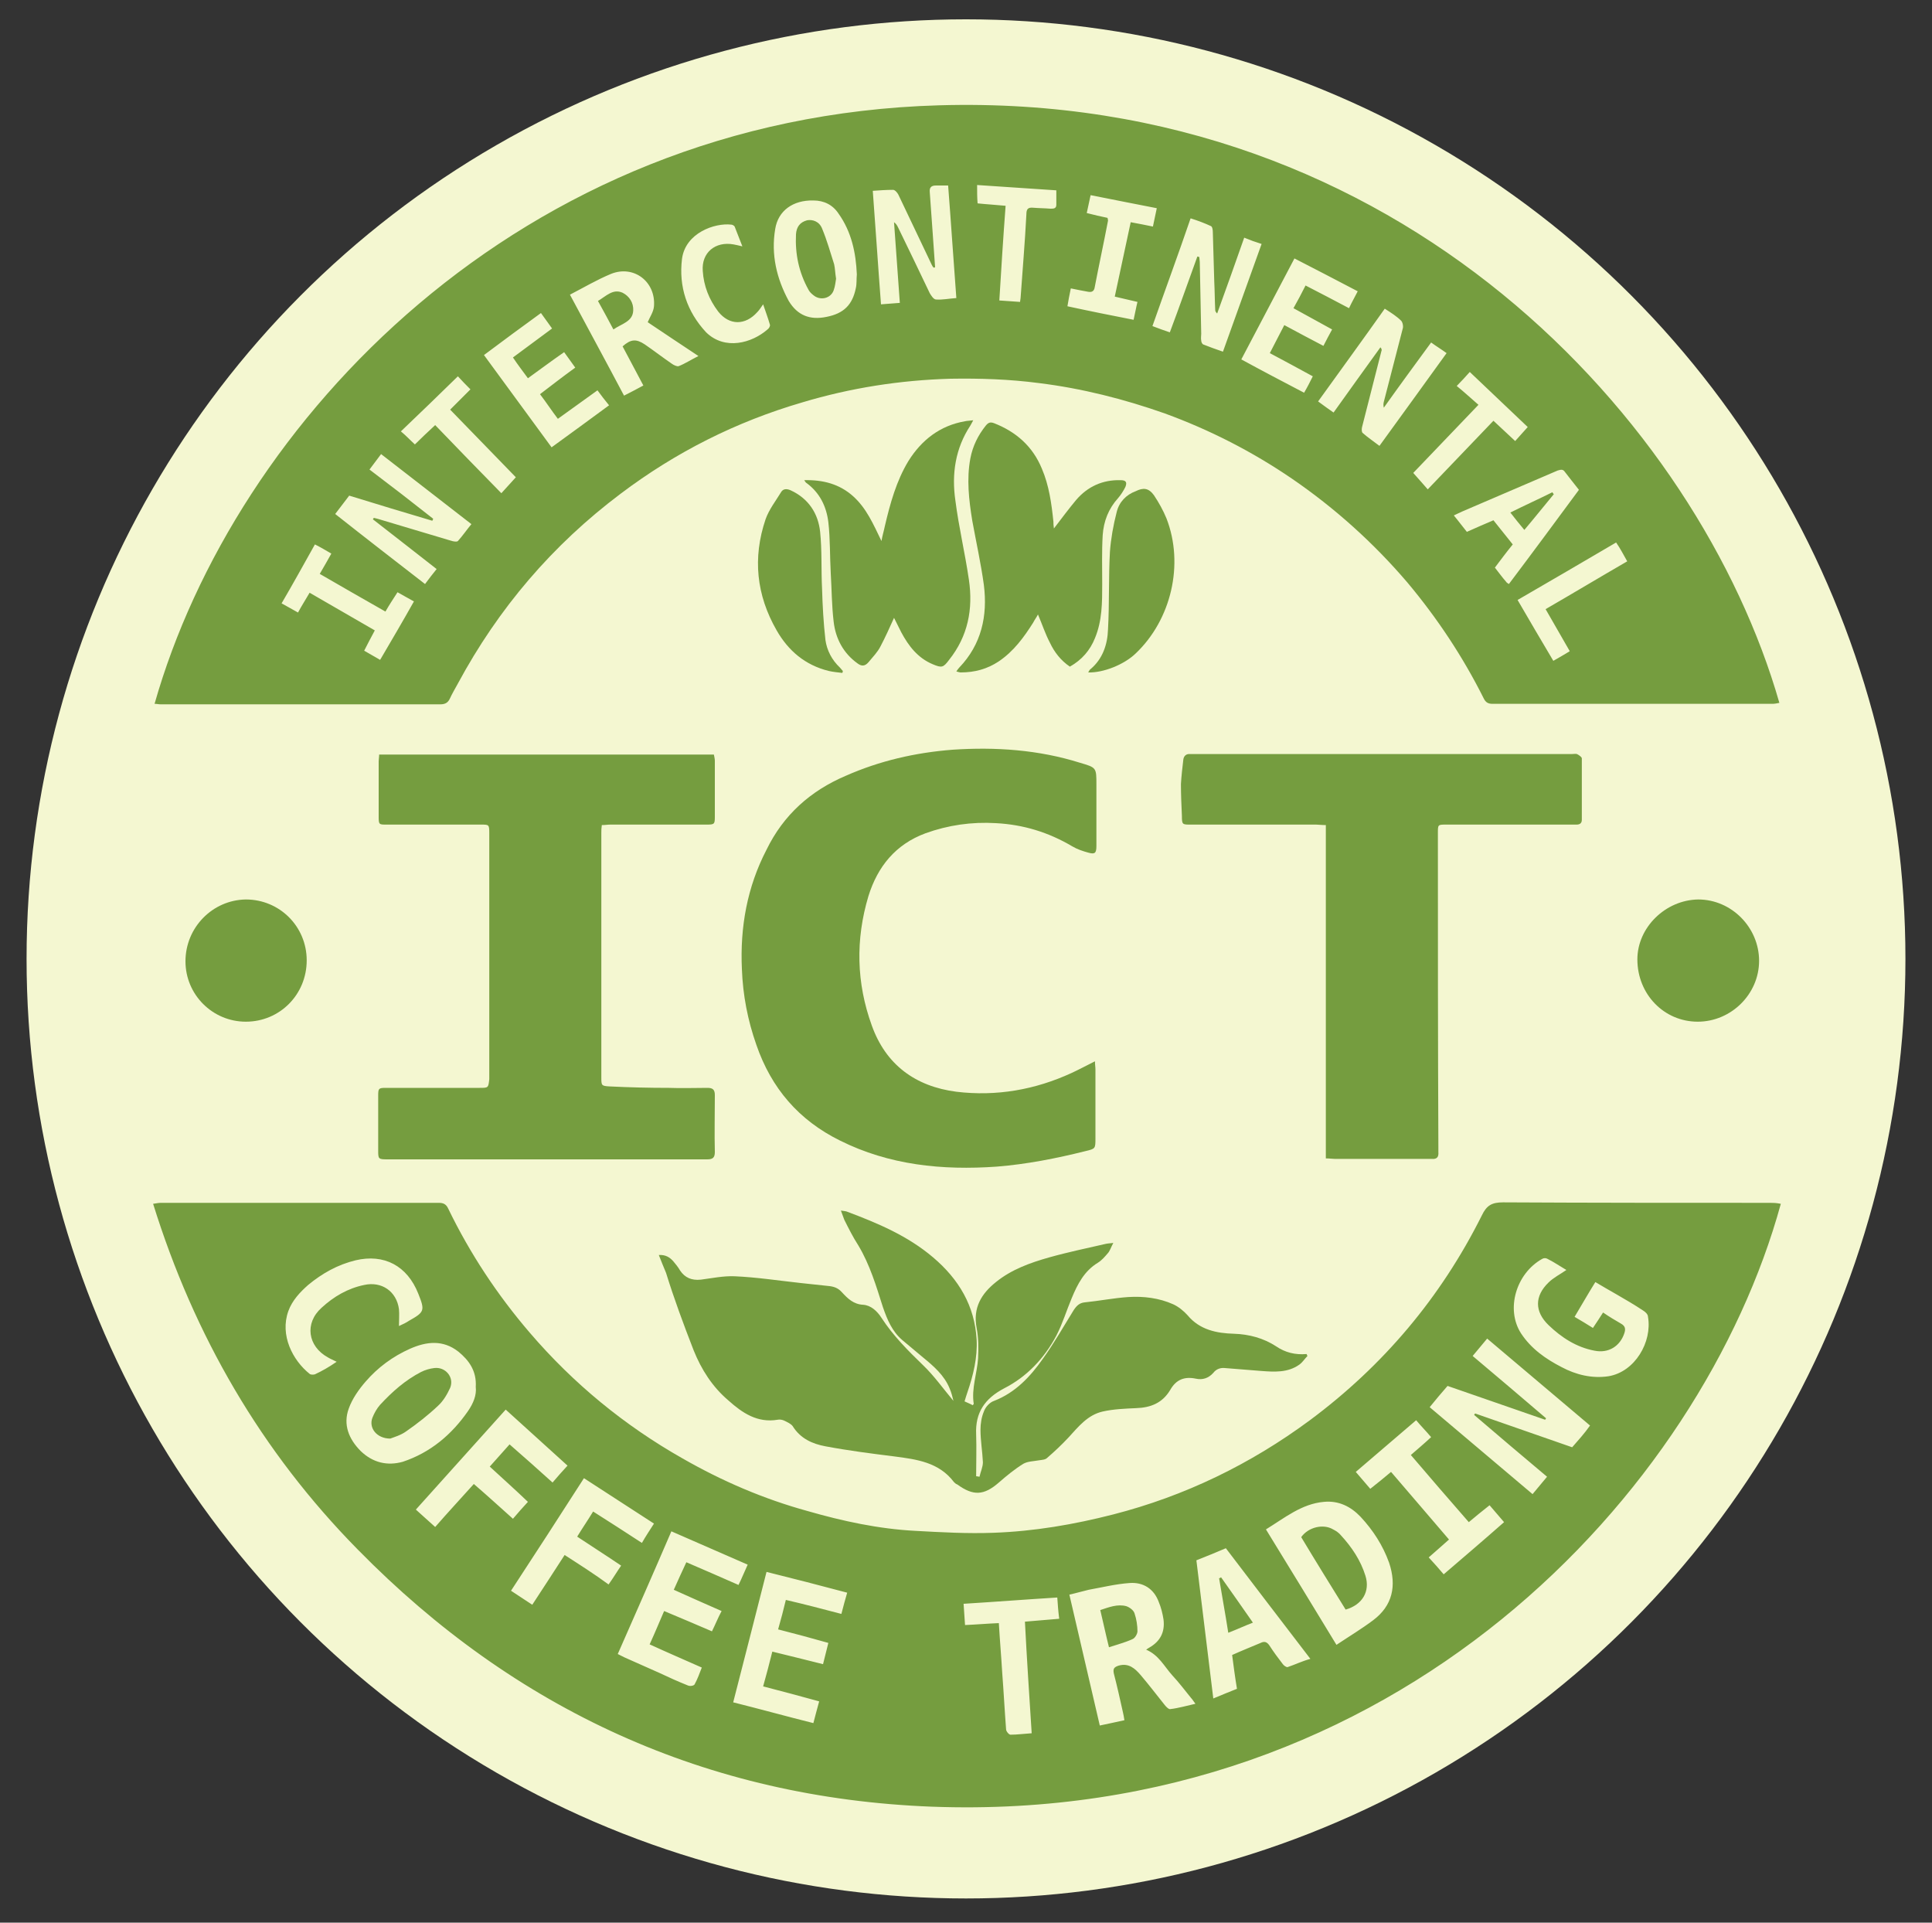
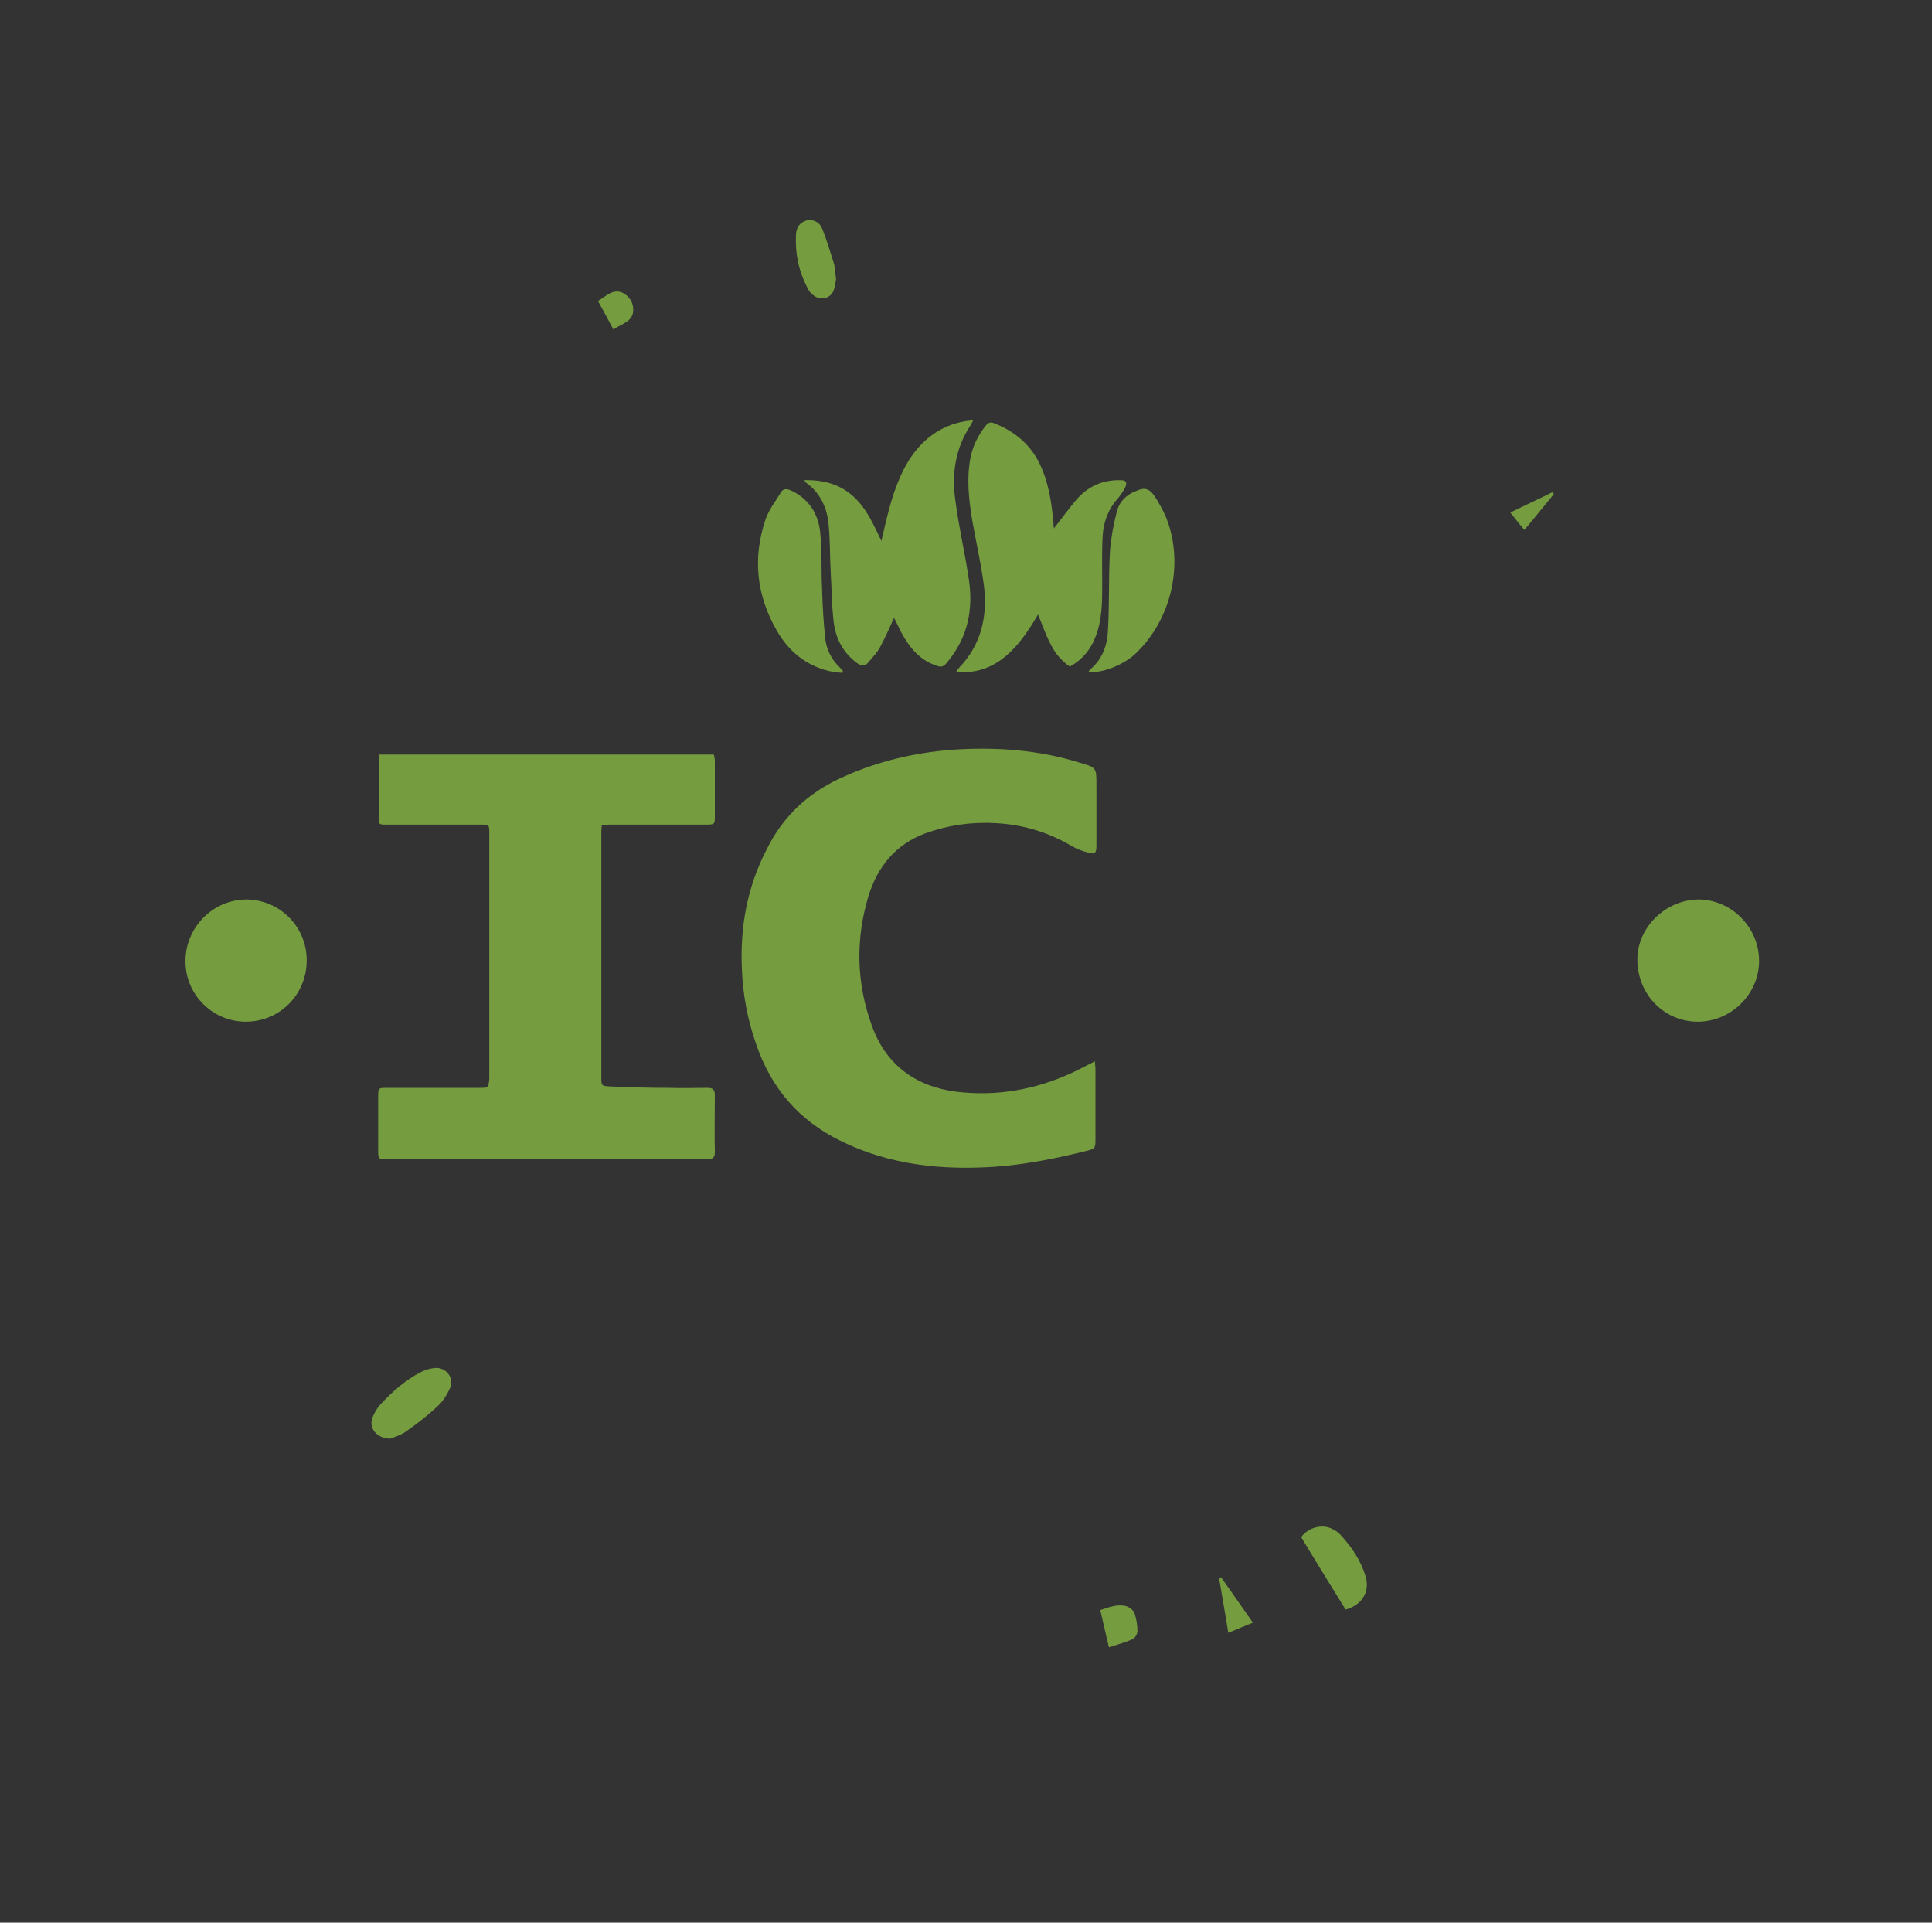
<svg xmlns="http://www.w3.org/2000/svg" version="1.1" id="Layer_1" x="0px" y="0px" viewBox="0 0 400 398" style="enable-background:new 0 0 400 398;" xml:space="preserve">
  <rect x="0" y="0" width="400" height="398" fill="#333333" stroke="none" />
  <style type="text/css">
	.st0{fill:#F4F7D1;}
	.st1{fill:#759D3F;}
</style>
  <g>
-     <circle class="st0" cx="200" cy="198.5" r="194.5" />
    <g>
-       <path class="st1" d="M91.2,145.8c0.9,0,1.5-0.3,1.9-1.1c0.5-1.1,1.1-2.1,1.7-3.2c8.4-15.6,19.6-28.7,33.7-39.3    c11.4-8.6,23.9-14.9,37.6-18.9c10-3,20.2-4.6,30.7-4.9c6.1-0.1,12.2,0.1,18.3,0.9c8.9,1.1,17.6,3.3,26.1,6.3    c9.3,3.4,18.1,7.9,26.3,13.5c8.9,6.1,16.9,13.3,23.9,21.5c6.2,7.4,11.5,15.4,15.8,24c0.4,0.8,0.9,1.1,1.8,1.1c19.3,0,38.6,0,58,0    c0.4,0,0.9-0.1,1.4-0.2C351.8,87.6,290.1,19,194.4,21.8C107.3,24.3,48.5,87.6,32,145.7c0.5,0,0.8,0.1,1.2,0.1    C52.5,145.8,71.9,145.8,91.2,145.8z M336.9,116.2c-5.7,3.3-11.2,6.6-16.9,9.9c1.7,2.9,3.3,5.8,5,8.7c-1.1,0.7-2.2,1.3-3.4,2    c-2.5-4.2-4.9-8.3-7.4-12.6c6.9-4,13.6-7.9,20.4-11.9C335.5,113.6,336.1,114.8,336.9,116.2z M324,97.7c0.9,1.2,1.9,2.4,2.9,3.7    c-4.8,6.5-9.6,13-14.5,19.5c-0.3-0.2-0.5-0.3-0.6-0.5c-0.8-0.9-1.5-1.9-2.3-2.9c1.2-1.6,2.4-3.2,3.7-4.8c-1.4-1.7-2.6-3.3-4-5    c-1.9,0.8-3.7,1.6-5.5,2.4c-0.9-1.1-1.7-2.2-2.7-3.4c0.7-0.3,1.2-0.6,1.7-0.8c6.6-2.8,13.2-5.7,19.8-8.5    C323.2,97.2,323.6,97.1,324,97.7z M304.3,77c4,3.8,7.9,7.5,12,11.4c-0.9,1-1.7,1.9-2.6,2.9c-1.5-1.4-2.9-2.7-4.5-4.2    c-4.6,4.8-9.1,9.5-13.6,14.2c-1-1.1-1.9-2.2-3-3.4c4.3-4.5,8.8-9.2,13.5-14.1c-1.5-1.3-2.9-2.6-4.5-3.9    C302.6,78.9,303.4,78,304.3,77z M290.1,66.4c0.3,0.3,0.5,1.2,0.3,1.7c-1.3,5-2.6,10.1-3.9,15.1c-0.1,0.4-0.1,0.7,0,1.2    c3.2-4.5,6.5-9,9.8-13.5c1.1,0.8,2.1,1.4,3.2,2.2c-4.6,6.4-9.2,12.7-13.9,19.2c-1.3-1-2.5-1.8-3.5-2.7c-0.2-0.2-0.2-0.8-0.1-1.2    c1.3-5.2,2.7-10.5,4-15.7c0.1-0.2,0.1-0.5-0.2-0.8c-3.2,4.4-6.4,8.9-9.7,13.5c-1-0.7-2-1.4-3.2-2.3c4.6-6.4,9.2-12.7,13.8-19.2    C288.1,64.8,289.2,65.5,290.1,66.4z M281.1,60.3c-0.6,1.2-1.2,2.2-1.8,3.5c-3-1.6-5.9-3.1-9-4.7c-0.8,1.6-1.6,3.1-2.5,4.7    c2.7,1.5,5.3,2.9,8,4.4c-0.6,1.1-1.2,2.2-1.8,3.4c-2.7-1.4-5.3-2.8-8.1-4.3c-1,1.9-1.9,3.7-3,5.8c3,1.6,5.8,3.1,8.9,4.8    c-0.6,1.2-1.1,2.2-1.8,3.4c-4.4-2.3-8.6-4.5-13-6.9c3.7-7,7.3-13.9,11-20.9C272.5,55.8,276.7,58,281.1,60.3z M250.7,46.8    c0.3,0.1,0.4,0.8,0.4,1.2c0.1,3.4,0.2,6.9,0.3,10.3c0.1,2,0.1,3.9,0.2,5.9c0,0.2,0.1,0.4,0.4,0.7c1.9-5.2,3.7-10.3,5.6-15.7    c1.2,0.5,2.3,0.9,3.6,1.3c-2.7,7.5-5.3,14.8-8,22.3c-1.5-0.5-2.8-1-4.1-1.5c-0.2-0.1-0.4-0.5-0.4-0.8c-0.1-0.5,0-1,0-1.4    c-0.1-5-0.2-9.9-0.3-14.9c0-0.3-0.1-0.7-0.1-1c-0.1,0-0.3-0.1-0.4-0.1c-1.9,5.2-3.7,10.4-5.7,15.7c-1.2-0.4-2.3-0.8-3.6-1.3    c2.6-7.4,5.3-14.7,7.9-22.3C248.1,45.7,249.4,46.2,250.7,46.8z M221.7,59.7c1.4,0.3,2.5,0.5,3.6,0.7c0.6,0.1,1.1,0,1.3-0.7    c0.9-4.7,1.9-9.3,2.8-14c0-0.1,0-0.3-0.1-0.6c-1.4-0.3-2.8-0.6-4.3-1c0.3-1.3,0.5-2.4,0.8-3.7c4.6,0.9,9,1.8,13.7,2.7    c-0.3,1.3-0.5,2.5-0.8,3.8c-1.5-0.3-2.9-0.6-4.6-0.9c-1.1,5.1-2.2,10.2-3.3,15.4c1.6,0.4,3.1,0.7,4.7,1.1    c-0.3,1.2-0.5,2.4-0.8,3.7c-4.6-0.9-9.1-1.8-13.7-2.8C221.2,62.2,221.4,61.1,221.7,59.7z M202.3,38.3c5.5,0.4,10.9,0.7,16.4,1.1    c0,1.1,0,2.1,0,3c0,0.8-0.6,0.8-1.2,0.8c-1.2-0.1-2.4-0.1-3.6-0.2c-1.1-0.1-1.4,0.3-1.4,1.4c-0.3,5.8-0.8,11.6-1.2,17.3    c0,0.2-0.1,0.5-0.1,0.8c-1.4-0.1-2.8-0.2-4.3-0.3c0.4-6.6,0.8-13,1.3-19.6c-2-0.2-3.9-0.3-5.8-0.5    C202.3,40.9,202.3,39.7,202.3,38.3z M184.9,39.3c0.4,0,0.9,0.6,1.1,1c2.3,4.8,4.6,9.7,6.9,14.5c0.1,0.2,0.2,0.4,0.4,0.6    c0.1,0,0.2,0,0.3-0.1c-0.2-2.4-0.3-4.7-0.5-7.1c-0.2-2.8-0.4-5.6-0.6-8.4c-0.1-1,0.3-1.4,1.3-1.4c0.8,0,1.5,0,2.5,0    c0.6,7.7,1.1,15.4,1.7,23.3c-1.5,0.1-2.9,0.4-4.2,0.3c-0.5,0-1-0.8-1.3-1.3c-2.2-4.6-4.4-9.2-6.6-13.7c-0.2-0.4-0.4-0.7-0.8-1    c0.4,5.5,0.8,11,1.2,16.7c-1.3,0.1-2.5,0.2-3.9,0.3c-0.6-7.8-1.1-15.6-1.7-23.5C182.1,39.4,183.5,39.3,184.9,39.3z M160.5,47.4    c0.6-3.8,3.7-6,7.9-5.9c2.2,0,4,0.9,5.2,2.7c2.7,3.8,3.6,8.1,3.8,12.6c-0.1,1,0,1.9-0.2,2.8c-0.7,3.5-2.5,5.3-6.1,6    c-3.4,0.7-6-0.3-7.8-3.3C160.8,57.7,159.6,52.7,160.5,47.4z M141.2,53.6c0.7-5.4,6.8-7.5,10.2-7.1c0.2,0,0.6,0.2,0.7,0.4    c0.5,1.3,1,2.6,1.6,4.1c-0.8-0.2-1.3-0.3-1.8-0.4c-3.8-0.7-6.7,1.7-6.4,5.5c0.2,3.1,1.3,5.9,3.2,8.4c2.3,2.9,5.6,2.9,8.1,0.1    c0.4-0.4,0.7-0.9,1.2-1.6c0.5,1.5,1,2.8,1.4,4.2c0.1,0.3-0.2,0.8-0.5,1c-3.2,2.8-8.8,4.4-12.7,0.6    C142.2,64.5,140.5,59.3,141.2,53.6z M126.5,56.7c4.7-1.9,9.3,1.6,8.9,6.7c-0.1,1.2-0.9,2.3-1.3,3.3c3.3,2.2,6.7,4.5,10.5,7    c-1.6,0.8-2.8,1.6-4.1,2.1c-0.3,0.1-1-0.2-1.4-0.5c-1.9-1.3-3.7-2.7-5.6-4c-1.8-1.2-2.9-1.1-4.6,0.4c1.4,2.6,2.8,5.3,4.3,8.1    c-1.3,0.7-2.6,1.4-4,2.1c-3.7-7-7.4-13.8-11.2-20.9C120.9,59.5,123.6,57.9,126.5,56.7z M112,64.8c0.8,1.1,1.5,2.1,2.3,3.2    c-2.7,2-5.4,4-8.1,6c1,1.5,2,2.8,3.1,4.3c2.5-1.8,4.9-3.6,7.5-5.4c0.8,1.1,1.5,2.1,2.3,3.2c-2.5,1.8-4.8,3.6-7.3,5.5    c1.3,1.7,2.4,3.4,3.7,5.1c2.8-2,5.4-3.9,8.2-5.9c0.8,1.1,1.5,2,2.4,3.1c-3.9,2.9-7.8,5.7-11.9,8.7c-4.7-6.4-9.3-12.7-14-19.1    C104.2,70.5,108,67.7,112,64.8z M94.8,77.9c0.9,1,1.8,1.9,2.6,2.7c-1.3,1.3-2.6,2.6-4.2,4.2c4.7,4.8,9.2,9.5,13.6,14    c-1,1.1-1.9,2.1-3,3.3c-4.6-4.7-9.1-9.3-13.7-14.1c-1.5,1.4-2.9,2.7-4.2,4c-1-0.9-1.8-1.8-2.9-2.7C87,85.5,90.9,81.7,94.8,77.9z     M72.3,102.6c5.8,1.8,11.5,3.5,17.2,5.2c0.1-0.1,0.1-0.3,0.2-0.4c-4.3-3.4-8.7-6.8-13.2-10.2c0.8-1.1,1.6-2.1,2.4-3.2    c6.2,4.8,12.4,9.6,18.7,14.5c-1,1.2-1.8,2.4-2.8,3.5c-0.2,0.2-0.8,0.1-1.2,0c-5.1-1.5-10.3-3.1-15.4-4.6c-0.3-0.1-0.5-0.1-0.8-0.2    c-0.1,0.1-0.1,0.2-0.2,0.3c4.4,3.4,8.7,6.8,13.2,10.3c-0.8,1-1.6,2-2.4,3.1c-6.2-4.8-12.4-9.6-18.6-14.5    C70.4,105.1,71.3,103.9,72.3,102.6z M65.2,112.7c1.2,0.6,2.2,1.2,3.4,1.9c-0.8,1.4-1.5,2.7-2.4,4.2c4.5,2.6,9,5.2,13.6,7.8    c0.8-1.4,1.6-2.6,2.5-4c1.1,0.6,2.1,1.2,3.4,1.9c-2.3,4.1-4.6,8-7,12.1c-1.1-0.6-2.2-1.3-3.3-1.9c0.7-1.4,1.4-2.7,2.2-4.2    c-4.5-2.6-9-5.2-13.5-7.8c-0.8,1.4-1.6,2.6-2.4,4.1c-1.1-0.6-2.1-1.2-3.4-1.9C60.7,120.8,62.9,116.8,65.2,112.7z" />
-       <path class="st1" d="M366.5,249c-18.4,0-36.9,0-55.3-0.1c-2.3,0-3.4,0.6-4.4,2.7c-8.5,17-20.4,31.1-35.6,42.4    c-12.3,9.1-25.9,15.7-40.7,19.5c-8.2,2.1-16.4,3.5-24.8,3.8c-5.4,0.2-10.8-0.1-16.2-0.4c-7.6-0.4-15-2-22.3-4.1    c-9.1-2.5-17.7-6.2-25.9-10.9c-12-6.8-22.6-15.5-31.6-26c-6.7-7.8-12.4-16.4-16.9-25.7c-0.4-0.9-1-1.2-1.9-1.2    c-19.2,0-38.4,0-57.6,0c-0.5,0-0.9,0.1-1.6,0.2c8.5,27.3,22.4,51.3,42.4,71.6c32.6,33.2,72.3,51.4,118.8,53.2    c96.5,3.6,159.5-65.4,175.8-124.8C367.7,249,367.1,249,366.5,249z M65.2,284.5c-0.3,0.1-0.9,0.1-1.1-0.1c-3.5-2.8-6.2-8-4.4-13    c0.8-2.2,2.4-3.9,4.1-5.4c2.9-2.4,6.1-4.2,9.8-5.1c5.9-1.4,10.7,1.1,13,6.9c1.4,3.5,1.3,3.8-1.9,5.6c-0.6,0.4-1.2,0.7-2.1,1.1    c0-1.3,0.1-2.4,0-3.5c-0.5-3.7-3.6-5.8-7.2-5c-3.4,0.7-6.3,2.4-8.8,4.7c-3.6,3.2-2.9,8,1.3,10.3c0.5,0.3,1,0.5,1.8,0.9    C68.1,283,66.7,283.8,65.2,284.5z M74.7,300.4c-2.5-2.5-3.7-5.5-2.5-8.8c0.7-2,2.1-4,3.5-5.6c2.5-2.9,5.6-5.2,9.2-6.8    c3.4-1.5,6.8-1.9,10,0.6c2.2,1.8,3.8,4,3.6,7.3c0.2,1.7-0.5,3.4-1.6,5c-3.4,4.9-7.8,8.6-13.5,10.5    C80.2,303.5,77.2,302.8,74.7,300.4z M90.1,316.1c-1.3-1.2-2.6-2.3-4-3.6c6.2-6.9,12.3-13.7,18.6-20.7c4.3,3.9,8.5,7.7,12.8,11.6    c-1.1,1.2-2.1,2.3-3.1,3.5c-3-2.7-5.9-5.3-8.9-7.9c-1.4,1.6-2.7,3-4.1,4.6c2.7,2.5,5.3,4.8,7.9,7.3c-1.1,1.2-2,2.2-3.1,3.5    c-2.7-2.4-5.3-4.8-8.1-7.2C95.5,310.1,92.8,313,90.1,316.1z M116.9,321.9c-2.2,3.4-4.4,6.8-6.7,10.3c-1.5-1-2.9-1.9-4.4-2.9    c5.1-7.8,10.1-15.5,15.1-23.3c4.9,3.2,9.6,6.2,14.5,9.4c-0.9,1.4-1.7,2.6-2.5,4c-3.4-2.2-6.6-4.3-10.1-6.5    c-1.1,1.8-2.2,3.4-3.3,5.2c3,2,6,3.9,9.1,6c-0.9,1.3-1.6,2.5-2.6,3.9C123,325.8,120,323.9,116.9,321.9z M147.4,337.7    c-3.3-1.4-6.5-2.8-9.9-4.2c-1,2.3-1.9,4.5-3,6.9c3.7,1.7,7.2,3.2,10.8,4.8c-0.5,1.3-0.9,2.4-1.5,3.5c-0.2,0.3-1,0.4-1.4,0.2    c-2-0.8-4-1.7-5.9-2.6c-2.4-1.1-4.8-2.1-7.2-3.2c-0.4-0.2-0.8-0.4-1.4-0.7c3.7-8.4,7.4-16.8,11.1-25.4c5.3,2.3,10.5,4.6,15.8,6.9    c-0.7,1.5-1.2,2.8-1.9,4.2c-3.6-1.6-7.1-3.1-10.8-4.7c-0.9,1.9-1.7,3.7-2.6,5.7c3.3,1.5,6.5,2.9,9.9,4.4    C148.6,335,148.1,336.3,147.4,337.7z M174.2,334.1c-3.8-1-7.6-2-11.5-2.9c-0.5,2.1-1,4-1.6,6.1c3.5,0.9,6.9,1.8,10.4,2.8    c-0.4,1.5-0.7,2.9-1.1,4.4c-3.5-0.9-6.9-1.7-10.5-2.6c-0.6,2.4-1.2,4.7-1.9,7.2c3.9,1,7.6,2,11.6,3.1c-0.4,1.5-0.8,2.9-1.2,4.5    c-5.6-1.4-11-2.9-16.6-4.3c2.3-9,4.6-17.9,6.9-27c5.6,1.4,11.1,2.8,16.7,4.3C175,331.1,174.6,332.5,174.2,334.1z M213.6,358.8    c-1.6,0.1-3,0.3-4.4,0.3c-0.3,0-0.9-0.7-0.9-1.1c-0.3-3.9-0.5-7.8-0.8-11.7c-0.2-3.4-0.5-6.8-0.7-10.3c-2.4,0.1-4.7,0.3-7,0.4    c-0.1-1.5-0.2-2.9-0.3-4.4c6.5-0.4,12.9-0.9,19.4-1.3c0.1,1.5,0.2,2.9,0.4,4.4c-2.4,0.2-4.7,0.4-7.1,0.6    C212.6,343.5,213.1,351,213.6,358.8z M242.3,353.8c-0.3,0.1-0.9-0.5-1.2-0.9c-1.6-2-3.2-4.1-4.9-6.1c-1.2-1.4-2.5-2.6-4.6-2    c-0.9,0.3-1.2,0.6-1,1.6c0.7,2.7,1.3,5.4,1.9,8.1c0.1,0.5,0.2,0.9,0.3,1.6c-1.7,0.4-3.3,0.7-5.1,1.1c-2.1-9.1-4.2-18-6.3-27.1    c1.4-0.3,2.7-0.7,4-1c2.8-0.5,5.6-1.2,8.5-1.4c2.8-0.2,5,1.2,6,3.9c0.5,1.2,0.8,2.4,1,3.7c0.3,2.6-0.7,4.5-3,5.8    c-0.2,0.1-0.3,0.2-0.6,0.4c2.6,1.1,3.7,3.4,5.4,5.3c1.4,1.5,2.6,3.1,3.9,4.7c0.3,0.3,0.5,0.7,0.9,1.2    C245.7,353.1,244,353.6,242.3,353.8z M266.6,345.1c-0.2,0.1-0.8-0.3-1-0.6c-1-1.3-1.9-2.5-2.8-3.9c-0.5-0.7-1-0.9-1.8-0.5    c-1.9,0.8-3.9,1.6-5.9,2.5c0.3,2.3,0.6,4.6,1,7c-1.5,0.6-3,1.2-4.9,2c-1.2-9.6-2.3-19-3.5-28.6c2-0.8,4-1.6,6.1-2.5    c5.8,7.6,11.5,15.1,17.5,22.9C269.5,343.9,268.1,344.6,266.6,345.1z M284.3,335.4c-2.4,1.8-4.9,3.3-7.6,5.1    c-4.9-8.1-9.7-15.9-14.6-23.9c3.9-2.4,7.4-5.3,12-5.7c3.1-0.3,5.6,1,7.6,3.1c2.6,2.8,4.6,5.9,5.9,9.5    C289.2,328.3,288.3,332.4,284.3,335.4z M298.9,325.9c-1-1.2-2-2.3-3.1-3.5c1.4-1.2,2.7-2.4,4.2-3.7c-4-4.7-7.9-9.2-12-14    c-1.4,1.2-2.8,2.3-4.3,3.5c-1-1.2-2-2.3-3-3.5c4.2-3.6,8.3-7.1,12.5-10.7c1,1.2,2,2.2,3.1,3.5c-1.4,1.3-2.7,2.4-4.2,3.7    c4,4.7,7.9,9.2,12,13.9c1.4-1.2,2.8-2.3,4.3-3.5c1,1.2,2,2.3,3,3.5C307.2,318.8,303.1,322.3,298.9,325.9z M325.5,299.6    c-6.7-2.3-13.4-4.7-20.1-7c-0.1,0.1-0.1,0.2-0.2,0.3c5,4.3,10,8.5,15.1,12.8c-1,1.2-1.9,2.3-3,3.6c-7.1-6-14.1-11.9-21.3-18    c1.2-1.5,2.4-2.9,3.7-4.4c6.7,2.3,13.5,4.7,20.2,7c0.1-0.1,0.1-0.2,0.2-0.3c-5-4.3-10-8.5-15.2-12.9c1-1.2,1.9-2.3,3-3.6    c7.1,6,14.1,11.9,21.3,18C328,296.8,326.8,298.1,325.5,299.6z M333,284.9c-3.4,0.5-6.7-0.3-9.7-1.9c-3.3-1.7-6.3-3.8-8.4-7    c-3.2-5-1-12.4,4.4-15.4c0.3-0.2,0.8-0.2,1.1,0c1.4,0.7,2.7,1.6,3.9,2.3c-1.3,0.9-2.7,1.6-3.7,2.6c-2.9,2.8-2.9,6,0,8.8    c2.7,2.6,5.8,4.6,9.5,5.3c2.9,0.6,5.3-0.9,6.2-3.6c0.3-0.9,0.2-1.5-0.7-2c-1.2-0.7-2.4-1.4-3.7-2.3c-0.7,1.1-1.3,2-2.1,3.2    c-1.3-0.8-2.4-1.5-3.8-2.3c1.5-2.5,2.8-4.8,4.3-7.2c1.5,0.9,2.9,1.7,4.3,2.5c1.9,1.1,3.8,2.2,5.6,3.4c0.5,0.3,1,0.8,1,1.3    C342.1,277.8,338.5,284,333,284.9z" />
-       <path class="st1" d="M143.6,279.5c1.6,4,3.9,7.6,7.2,10.4c2.9,2.6,6,4.7,10.2,4c0.4-0.1,1,0,1.4,0.2c0.6,0.3,1.3,0.6,1.7,1.1    c1.6,2.6,4.1,3.7,6.8,4.2c4.8,0.9,9.5,1.5,14.3,2.1c4.6,0.6,9.2,1.2,12.3,5.3c0.2,0.2,0.4,0.4,0.7,0.5c3.3,2.4,5.5,2.3,8.6-0.4    c1.6-1.4,3.3-2.8,5.1-3.9c0.9-0.5,2.1-0.5,3.2-0.7c0.6-0.1,1.3-0.1,1.7-0.5c1.5-1.3,3-2.7,4.4-4.2c2.1-2.3,4-4.7,7.1-5.4    c2.2-0.5,4.6-0.6,6.9-0.7c3.1-0.1,5.5-1.1,7.1-3.8c1.2-2.1,2.9-2.8,5.3-2.3c1.4,0.3,2.6-0.1,3.6-1.2c0.6-0.8,1.5-1.1,2.4-1    c2.5,0.2,5,0.4,7.5,0.6c2.7,0.2,5.5,0.4,7.9-1.3c0.7-0.5,1.1-1.2,1.7-1.8c-0.1-0.1-0.1-0.3-0.2-0.4c-2.3,0.2-4.4-0.3-6.3-1.6    c-2.6-1.7-5.6-2.5-8.7-2.6c-3.6-0.1-7.1-0.8-9.6-3.8c-0.8-0.9-1.9-1.8-3-2.3c-2.9-1.3-6.1-1.7-9.3-1.5c-3,0.2-6,0.8-9,1.1    c-1.1,0.1-1.7,0.7-2.3,1.6c-2.1,3.4-4.1,6.9-6.4,10.1c-2.6,3.7-5.7,7-10.1,8.7c-0.9,0.3-1.8,1.3-2.1,2.2c-0.5,1.2-0.7,2.5-0.7,3.8    c0,2.2,0.4,4.5,0.5,6.7c0,1-0.5,2-0.7,3c-0.2,0-0.4-0.1-0.7-0.1c0-2.9,0.1-5.8,0-8.7c-0.2-4.5,1.8-7.4,5.8-9.5    c4.7-2.4,8.3-6.2,10.8-10.9c1.3-2.5,2.1-5.2,3.2-7.8c1.2-2.9,2.6-5.6,5.4-7.3c0.8-0.5,1.4-1.2,2-1.9c0.5-0.5,0.7-1.3,1.2-2.2    c-0.8,0.1-1.2,0.1-1.6,0.2c-3.9,0.9-7.8,1.7-11.7,2.8c-3.9,1.1-7.8,2.5-11,5.1c-3,2.4-4.8,5.3-4,9.5c0.4,2.1,0.4,4.2,0.3,6.3    c-0.2,3.1-1.4,6.2-0.9,9.4c0,0.1-0.1,0.1-0.2,0.3c-0.5-0.3-1.1-0.5-1.7-0.8c0.2-0.7,0.4-1.3,0.6-1.9c1.2-3.5,2.1-7.2,1.9-10.9    c-0.4-7-3.7-12.5-9-17c-5.3-4.5-11.5-7.1-17.9-9.5c-0.3-0.1-0.6-0.1-1.2-0.2c0.3,0.8,0.5,1.4,0.7,1.9c0.9,1.8,1.8,3.6,2.9,5.3    c2.4,4,3.7,8.4,5.1,12.8c0.9,2.6,1.9,5,4,6.8c1.4,1.2,2.9,2.4,4.3,3.6c2.2,1.8,4.4,3.7,5.5,6.4c0.4,0.9,0.6,1.8,0.8,2.6    c-2.1-2.5-4-5.2-6.3-7.4c-3.1-3-6.2-6.1-8.6-9.8c-0.9-1.4-2.2-2.6-3.8-2.7c-2-0.1-3.2-1.3-4.4-2.6c-0.8-0.9-1.7-1.2-2.9-1.3    c-1.9-0.2-3.7-0.4-5.6-0.6c-4.6-0.5-9.1-1.2-13.7-1.4c-2.3-0.1-4.7,0.4-7,0.7c-1.9,0.2-3.3-0.4-4.3-1.9c-0.4-0.7-0.9-1.3-1.4-1.9    c-0.7-0.8-1.6-1.4-3-1.3c0.5,1.3,1,2.5,1.5,3.7C139.5,268.7,141.5,274.1,143.6,279.5z" />
      <path class="st1" d="M99.3,225.2c-6.5,0-13,0-19.4,0c-1.5,0-1.6,0.1-1.6,1.6c0,3.8,0,7.5,0,11.3c0,1.8,0,1.9,1.9,1.9    c13.2,0,26.5,0,39.7,0c8.8,0,17.7,0,26.5,0c1.1,0,1.6-0.3,1.6-1.5c-0.1-3.9,0-7.8,0-11.8c0-1.1-0.4-1.5-1.5-1.5    c-2.7,0-5.4,0.1-8,0c-4.1,0-8.2-0.1-12.3-0.3c-1.7-0.1-1.7-0.2-1.7-1.9c0-16.9,0-33.8,0-50.6c0-0.5,0-0.9,0.1-1.6    c0.7,0,1.2-0.1,1.7-0.1c6.7,0,13.4,0,20,0c1.6,0,1.7-0.1,1.7-1.6c0-3.9,0-7.8,0-11.6c0-0.4-0.1-0.8-0.2-1.3c-23.2,0-46.2,0-69.3,0    c0,0.5-0.1,1-0.1,1.4c0,3.8,0,7.7,0,11.5c0,1.6,0.1,1.6,1.6,1.6c6.5,0,13,0,19.6,0c1.6,0,1.7,0,1.7,1.7c0,17,0,34,0,51    C101.1,225.2,101.1,225.2,99.3,225.2z" />
      <path class="st1" d="M153.6,200.6c0.2,5.4,1.2,10.6,3,15.7c3.1,9,8.8,15.6,17.3,19.8c10.2,5.1,21.2,6.2,32.5,5.4    c6.2-0.5,12.3-1.7,18.3-3.2c2.1-0.5,2.1-0.5,2.1-2.7c0-4.7,0-9.4,0-14.2c0-0.5-0.1-1-0.1-1.7c-1.8,0.9-3.3,1.7-4.8,2.4    c-7.6,3.5-15.6,4.9-23.9,3.9c-8.5-1.1-14.6-5.6-17.5-13.7c-3.2-8.8-3.4-17.8-0.7-26.8c1.9-6.1,5.6-10.7,11.8-13    c4.7-1.7,9.6-2.4,14.6-2.1c5.7,0.3,10.9,1.9,15.8,4.8c1,0.6,2.2,1,3.3,1.3c1.4,0.4,1.7,0.1,1.7-1.4c0-4.2,0-8.5,0-12.7    c0-3.5,0-3.5-3.4-4.5c-8.6-2.7-17.5-3.3-26.4-2.7c-7.7,0.6-15.1,2.3-22.1,5.4c-7.3,3.1-12.9,8.1-16.4,15.3    C154.7,183.6,153.2,191.9,153.6,200.6z" />
-       <path class="st1" d="M297.7,172.4c0-1.7,0-1.7,1.7-1.7c8.6,0,17.2,0,25.8,0c0.4,0,0.8,0,1.2,0c0.7,0,1.1-0.3,1.1-1    c0-4.2,0-8.5,0-12.7c0-0.3-0.6-0.7-1-0.9c-0.3-0.1-0.7,0-1.1,0c-26.1,0-52.2,0-78.3,0c-0.2,0-0.5,0-0.7,0    c-0.8-0.1-1.3,0.4-1.4,1.1c-0.2,1.7-0.4,3.4-0.5,5.1c0,2.2,0.1,4.4,0.2,6.6c0,1.8,0.1,1.8,1.8,1.8c8.7,0,17.4,0,26,0    c0.5,0,1.1,0.1,2,0.1c0,23.1,0,46,0,69c0.8,0,1.3,0.1,1.8,0.1c6.5,0,13,0,19.6,0c0.2,0,0.3,0,0.5,0c1,0.1,1.5-0.3,1.4-1.4    c0-0.4,0-0.8,0-1.2C297.7,215.7,297.7,194,297.7,172.4z" />
      <path class="st1" d="M188.1,95.4c-2.5,4.1-3.8,8.8-4.9,13.5c-0.2,1-0.5,1.9-0.7,3.1c-1.7-3.5-3.1-6.8-5.9-9.3    c-2.8-2.5-6.2-3.4-10.1-3.3c0.3,0.4,0.3,0.5,0.5,0.6c2.7,2,4.1,4.8,4.5,8.1c0.4,3.5,0.3,7.1,0.5,10.6c0.2,3.3,0.2,6.7,0.6,10    c0.4,3.5,2,6.5,4.9,8.6c0.9,0.7,1.6,0.6,2.3-0.2c0.9-1.1,1.9-2.1,2.5-3.3c1-1.9,1.9-3.9,2.8-5.9c0.5,1,1,2,1.5,3    c1.5,2.8,3.4,5.3,6.5,6.6c1.9,0.8,2.2,0.7,3.4-0.9c3.9-4.9,5-10.5,4.1-16.6c-0.8-5.5-2.1-10.9-2.8-16.4c-0.8-5.5,0-10.8,3.1-15.5    c0.2-0.3,0.3-0.6,0.6-1.1c-0.7,0.1-1.3,0.1-1.7,0.2C194.6,88.1,190.8,91.1,188.1,95.4z" />
      <path class="st1" d="M232,99.4c-3.7-0.1-6.8,1.3-9.2,4.1c-1.5,1.8-3,3.8-4.6,5.9c-0.1-0.7-0.1-1-0.1-1.4c-0.4-3.8-0.9-7.5-2.4-11    c-1.9-4.6-5.3-7.6-9.9-9.4c-0.8-0.3-1.2-0.1-1.7,0.5c-1.6,2-2.7,4.2-3.2,6.8c-0.8,4.3-0.3,8.6,0.4,12.9c0.8,4.4,1.8,8.9,2.4,13.3    c0.8,6.4-0.5,12.3-5.1,17.1c-0.2,0.2-0.4,0.5-0.6,0.8c0.4,0.1,0.7,0.2,0.9,0.2c2.9,0,5.5-0.7,7.9-2.3c3.1-2.1,5.2-5,7.1-8    c0.3-0.6,0.7-1.1,1-1.7c0.9,2.1,1.5,4,2.5,5.9c0.9,1.9,2.2,3.6,4.1,4.9c2.5-1.4,4.2-3.4,5.2-5.9c1.5-3.6,1.5-7.4,1.5-11.2    c0-3.4-0.1-6.7,0.1-10.1c0.2-2.9,1.2-5.5,3.2-7.7c0.6-0.7,1.1-1.5,1.5-2.3C233.4,99.8,233.1,99.4,232,99.4z" />
      <path class="st1" d="M339,198.6c0,7.2,5.5,12.9,12.5,12.9c6.9,0,12.7-5.7,12.7-12.6c0-6.9-5.7-12.7-12.6-12.7    C344.8,186.3,339,192,339,198.6z" />
      <path class="st1" d="M38.4,199c0,6.9,5.6,12.5,12.5,12.5c7,0,12.6-5.6,12.6-12.7c0-7-5.6-12.6-12.6-12.6    C44,186.3,38.4,192,38.4,199z" />
      <path class="st1" d="M231.2,106c-0.7,2.7-1.2,5.5-1.4,8.2c-0.3,5.3-0.1,10.7-0.4,16.1c-0.1,3.1-1.1,6.1-3.6,8.2    c-0.2,0.1-0.3,0.4-0.5,0.7c3.1,0.1,7.4-1.6,9.8-3.9c7.4-7,10.1-18.5,6.4-28c-0.7-1.7-1.6-3.3-2.6-4.8c-1.1-1.5-2.2-1.6-3.8-0.8    C233.2,102.4,231.7,103.9,231.2,106z" />
      <path class="st1" d="M161.7,101.9c-1.1,1.8-2.5,3.6-3.2,5.6c-2.7,8-1.9,15.7,2.3,23c2.4,4.2,5.9,7.2,10.8,8.4    c0.9,0.2,1.9,0.3,2.8,0.4c0-0.1,0.1-0.2,0.1-0.4c-0.2-0.2-0.4-0.5-0.6-0.7c-1.7-1.6-2.7-3.6-3-5.7c-0.4-3.5-0.6-7.1-0.7-10.6    c-0.2-3.9,0-7.9-0.4-11.8c-0.4-3.8-2.4-6.9-6.1-8.6C162.8,101.1,162.1,101.2,161.7,101.9z" />
      <path class="st1" d="M131.1,64.3c0.1-1.6-0.8-3-2.2-3.7c-2-0.9-3.4,0.7-5.1,1.7c1.1,2,2.1,3.8,3.2,5.9    C128.7,67,131,66.6,131.1,64.3z" />
      <path class="st1" d="M168.4,61.1c1.4,1.2,3.6,0.7,4.2-1c0.3-0.8,0.4-1.8,0.5-2.4c-0.2-1.2-0.2-2.1-0.4-3c-0.8-2.5-1.5-5-2.5-7.4    c-0.6-1.5-2-1.9-3.1-1.7c-1.5,0.4-2.2,1.4-2.3,2.9c-0.2,4.1,0.6,7.9,2.6,11.5C167.6,60.4,168,60.8,168.4,61.1z" />
      <path class="st1" d="M321.7,102.3c-0.1-0.1-0.2-0.2-0.3-0.4c-2.8,1.4-5.7,2.7-8.7,4.2c1,1.3,1.9,2.4,2.9,3.6    C317.8,107.1,319.7,104.7,321.7,102.3z" />
      <path class="st1" d="M233.2,332.5c-1.8-0.5-3.6,0.2-5.4,0.8c0.6,2.5,1.1,4.9,1.8,7.7c1.8-0.6,3.4-1,4.9-1.7c0.5-0.2,1-1.1,1-1.6    c0-1.2-0.2-2.5-0.6-3.7C234.7,333.3,233.8,332.7,233.2,332.5z" />
      <path class="st1" d="M277.6,317.8c-0.4-0.5-1-0.9-1.6-1.2c-2-1.2-5.1-0.5-6.6,1.6c3,5,6.1,10,9.2,15c3.5-1,5.1-3.8,4.1-7    C281.7,323,279.9,320.3,277.6,317.8z" />
      <path class="st1" d="M89.9,283.2c-0.9,0.1-1.9,0.4-2.7,0.8c-3.3,1.7-6,4.1-8.5,6.8c-0.7,0.8-1.2,1.7-1.6,2.7    c-0.8,2.1,0.9,4.3,3.7,4.3c0.8-0.3,2.2-0.7,3.3-1.5c2.3-1.6,4.6-3.4,6.6-5.3c1.1-1,1.9-2.4,2.5-3.7    C94.1,285.1,92.2,282.9,89.9,283.2z" />
      <path class="st1" d="M252.4,326.7c0.6,3.7,1.3,7.4,1.9,11.3c1.8-0.7,3.3-1.4,5.1-2.1c-2.3-3.3-4.4-6.3-6.6-9.4    C252.7,326.6,252.6,326.7,252.4,326.7z" />
    </g>
  </g>
</svg>